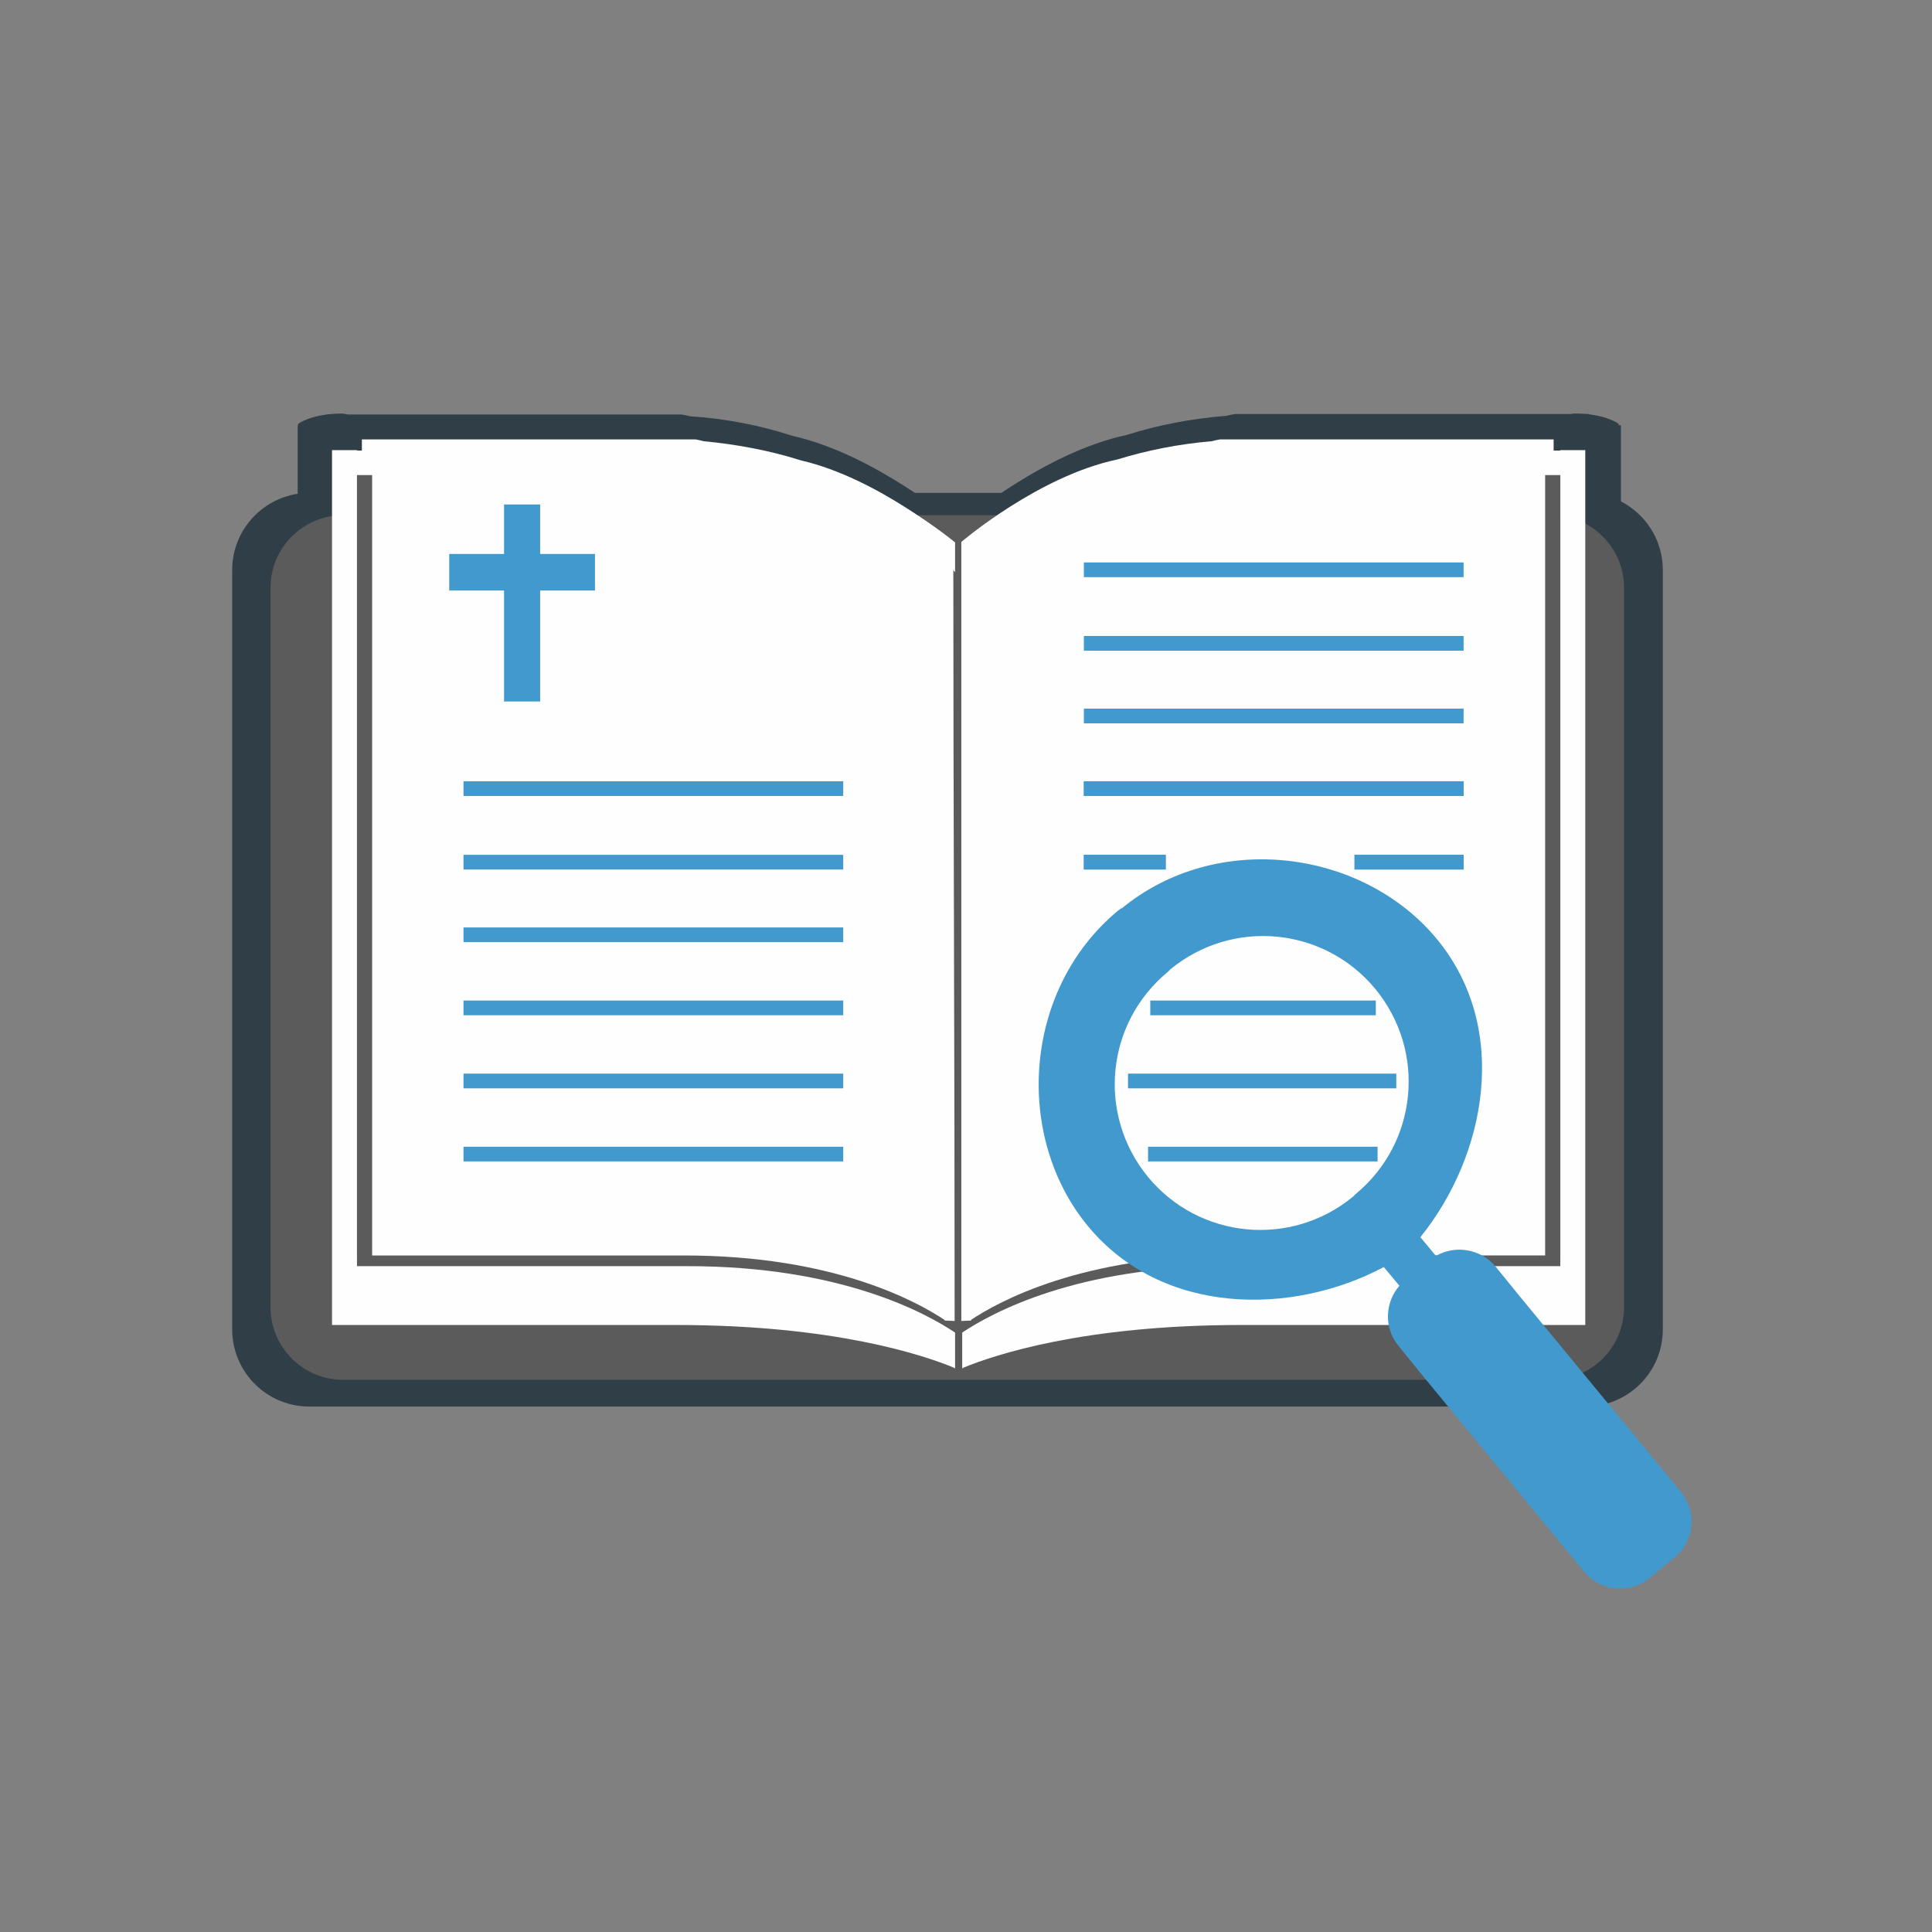
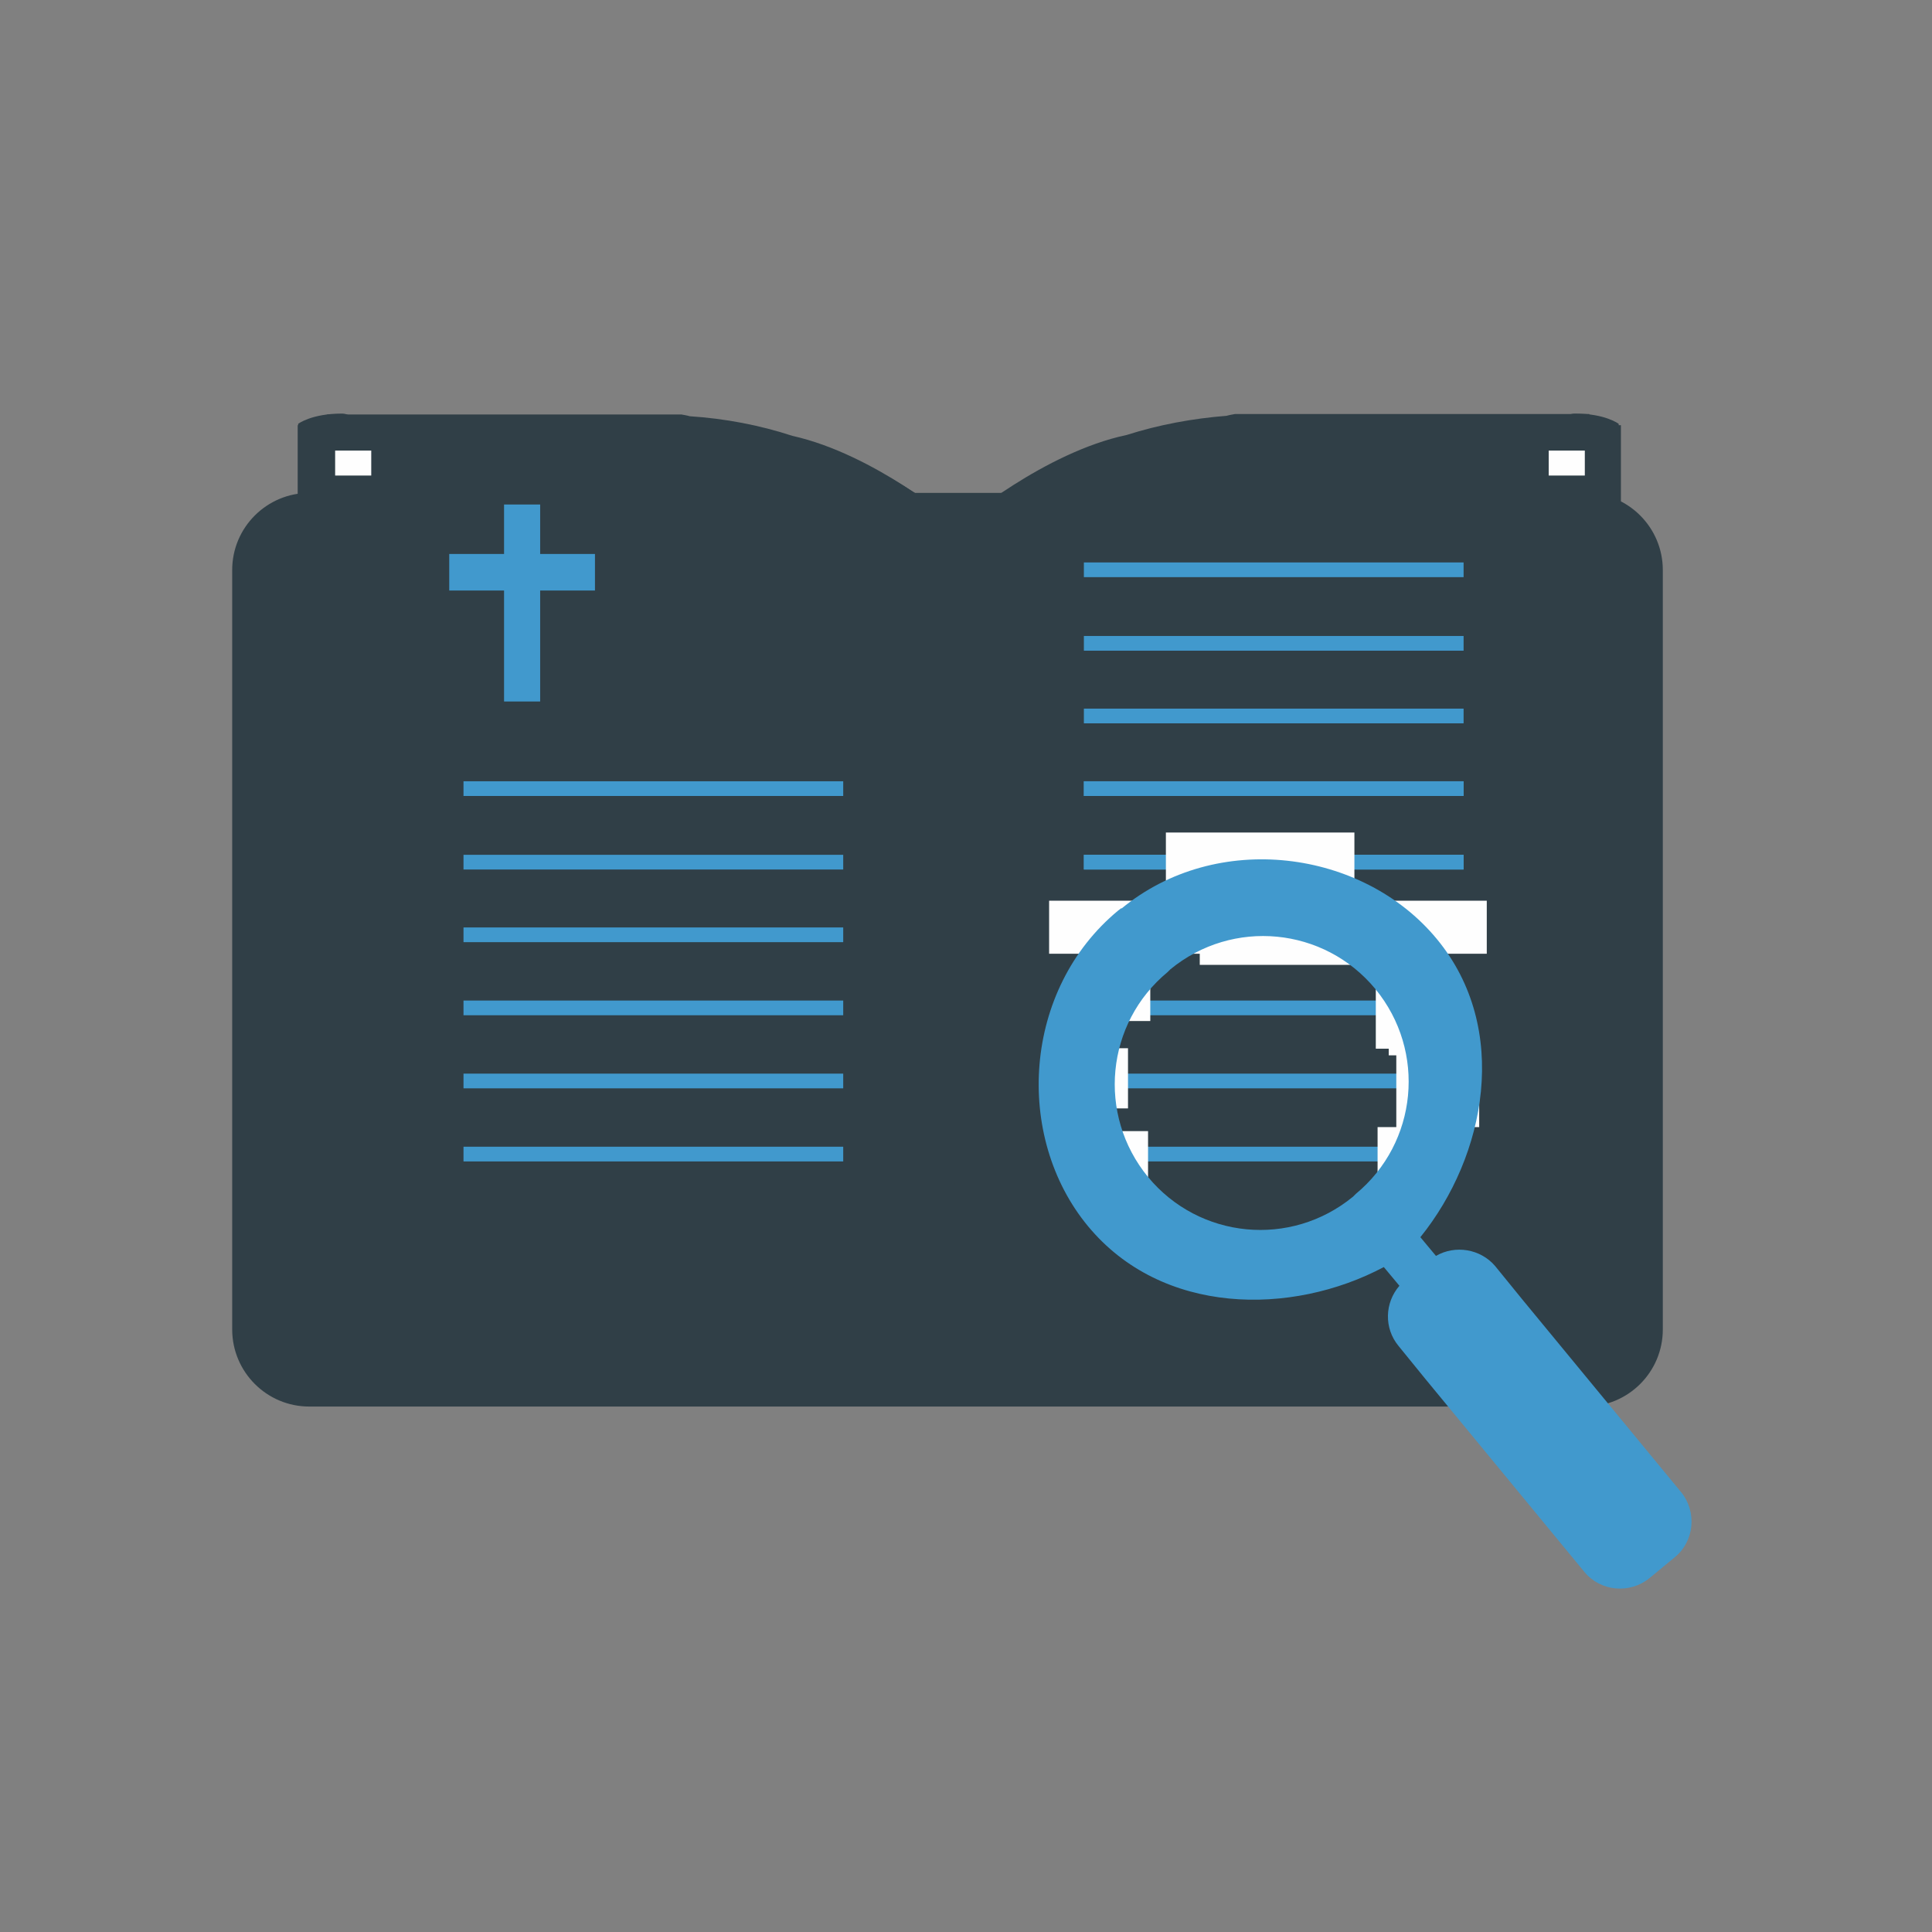
<svg xmlns="http://www.w3.org/2000/svg" version="1.1" width="512" height="512" x="0" y="0" viewBox="0 0 4335 4335" style="enable-background:new 0 0 512 512" xml:space="preserve" fill-rule="evenodd" class="">
  <rect x="0" y="0" width="4335" height="4335" fill="#808080" stroke="none" />
  <g>
    <g fill="#2b2a29">
      <path d="M3632 1107V951s-30-23-98-23-52 189-52 189v39l110 7 40-55zM669 1107V951s30-23 98-23 52 189 52 189v39l-110 7-40-55z" fill="#303f47" opacity="1" data-original="#2b2a29" class="" />
      <path d="M694 1106h2864c96 0 173 78 173 173v1704c0 96-78 173-173 173H694c-96 0-173-78-173-173V1279c0-96 78-173 173-173z" fill="#303f47" opacity="1" data-original="#2b2a29" class="" />
      <path d="M2161 3128v-84c69-46 272-157 633-157h784V954h59v2074h-815c-376 0-588 72-659 102l-1-1zm0-1886v-71c33-26 94-71 180-117l1-1c-3 2-6 5-9 7-83 72-141 141-173 182zm-17 1886v-84c-69-46-272-157-633-157H727V954h-59v2074h815c376 0 588 72 659 102l1-1zm0-1886v-71c-33-26-94-71-180-117l-1-1c3 2 6 5 9 7 83 72 141 141 173 182z" fill="#303f47" opacity="1" data-original="#2b2a29" class="" />
      <path d="M2143 3017c0-615-3-1232-3-1846 0 0-178-152-362-193-73-24-152-39-230-44-7-2-14-3-19-4H734v1934h765c353 0 551 108 618 154h2zm16 0V1171s184-156 369-195c72-23 148-37 224-43 7-2 14-3 19-4h795v1934h-765c-353 0-551 108-618 154h-1z" fill="#303f47" opacity="1" data-original="#2b2a29" class="" />
-       <path d="M1074 1080h87v118h129v86h-129v263h-87v-263H944v-86h130zM979 1737h899v35H979zM979 1910h899v35H979zM979 2083h899v35H979zM979 2256h899v35H979zM979 2430h899v35H979zM979 2603h899v35H979zM2450 1737h899v35h-899zM2450 1910h899v35h-899zM2450 2083h899v35h-899zM2450 2256h899v35h-899zM2450 2430h899v35h-899zM2450 2603h899v35h-899zM2450 1219h899v35h-899zM2450 1392h899v35h-899zM2450 1565h899v35h-899z" fill="#303f47" opacity="1" data-original="#2b2a29" class="" />
      <path d="M2450 1737h899v35h-899zM2450 1910h899v35h-899zM2450 2083h899v35h-899z" fill="#303f47" opacity="1" data-original="#2b2a29" class="" />
    </g>
-     <path fill="#5b5b5b" d="M770 1156h2711c90 0 163 73 163 163v1614c0 90-73 163-163 163H770c-90 0-163-73-163-163V1319c0-90 73-163 163-163z" opacity="1" data-original="#5b5b5b" />
-     <path fill="#fefefe" d="M2159 3070v-80c66-44 257-149 600-149h742V1010h56v1963h-772c-356 0-556 68-624 96v1zm0-1785v-68c31-25 89-68 170-111l1-1c-3 2-5 5-8 7-78 68-133 133-163 172zm-16 1785v-80c-66-44-257-149-600-149H801V1010h-56v1963h772c356 0 556 68 624 96v1zm0-1785v-68c-31-25-89-68-170-111l-1-1c3 2 5 5 8 7 78 68 133 133 163 172z" opacity="1" data-original="#fefefe" />
-     <path fill="#fefefe" d="M2142 2964c0-582-3-1166-3-1748 0 0-168-143-342-183-69-22-144-36-218-43-7-2-13-3-18-4H812v1831h723c335 0 522 103 585 145l-1 1zm15 0V1216s173-148 350-185c68-21 140-35 212-41 7-2 13-3 18-4h749v1831h-723c-335 0-522 103-585 145l2 1z" opacity="1" data-original="#fefefe" />
    <g fill="#434242">
      <path d="M1131 1132h81v111h123v82h-123v249h-81v-249h-123v-82h123zM1040 1753h852v33h-852zM1040 1918h852v33h-852zM1040 2081h852v33h-852zM1040 2245h852v33h-852zM1040 2409h852v33h-852zM1040 2573h852v33h-852zM2432 1753h852v33h-852zM2432 1918h852v33h-852zM2432 2081h852v33h-852zM2432 2245h852v33h-852zM2432 2409h852v33h-852zM2432 2573h852v33h-852zM2432 1262h852v33h-852zM2432 1427h852v33h-852zM2432 1590h852v33h-852z" fill="#4199cd" opacity="1" data-original="#434242" class="" />
      <path d="M2432 1753h852v33h-852zM2432 1918h852v33h-852zM2432 2081h852v33h-852z" fill="#4199cd" opacity="1" data-original="#434242" class="" />
    </g>
    <path fill="#fefefe" d="M752 1011h81v56h-81zM3475 1011h81v56h-81z" opacity="1" data-original="#fefefe" />
-     <path fill="#5b5b5b" d="M801 1066h34v1753h-34zM3467 1066h34v1753h-34z" opacity="1" data-original="#5b5b5b" />
    <g fill="#fefefe">
      <path d="M2472 2207h109v84h-109zm615 13h113v133h119v176h-93v169h-135v-169h42v-161h-17v-15h-29zm-598 318h87v104h-87zm-51-186h93v135h-93zM2692 2063h338v102h-338z" fill="#fefefe" opacity="1" data-original="#fefefe" />
      <path d="M2354 2021h982v119h-982z" fill="#fefefe" opacity="1" data-original="#fefefe" />
      <path d="M2616 1868h423v169h-423z" fill="#fefefe" opacity="1" data-original="#fefefe" />
    </g>
    <path fill="#4199cd" d="M2516 2039c214-177 542-133 708 68s110 487-37 669l35 42c43-25 100-16 133 23l61 75 295 358 61 74c36 44 30 110-14 146l-28 23-1 1-28 23c-44 36-110 30-146-14l-61-74-295-358-61-75c-33-40-31-97 2-135l-35-42c-207 110-498 109-664-92s-146-531 68-708l4-3 4-3zm523 643 3-3c139-115 159-320 44-460-115-139-320-159-460-44l-3 3-3 3c-139 115-159 320-44 460 115 139 320 159 460 44z" opacity="1" data-original="#434242" class="" />
  </g>
</svg>